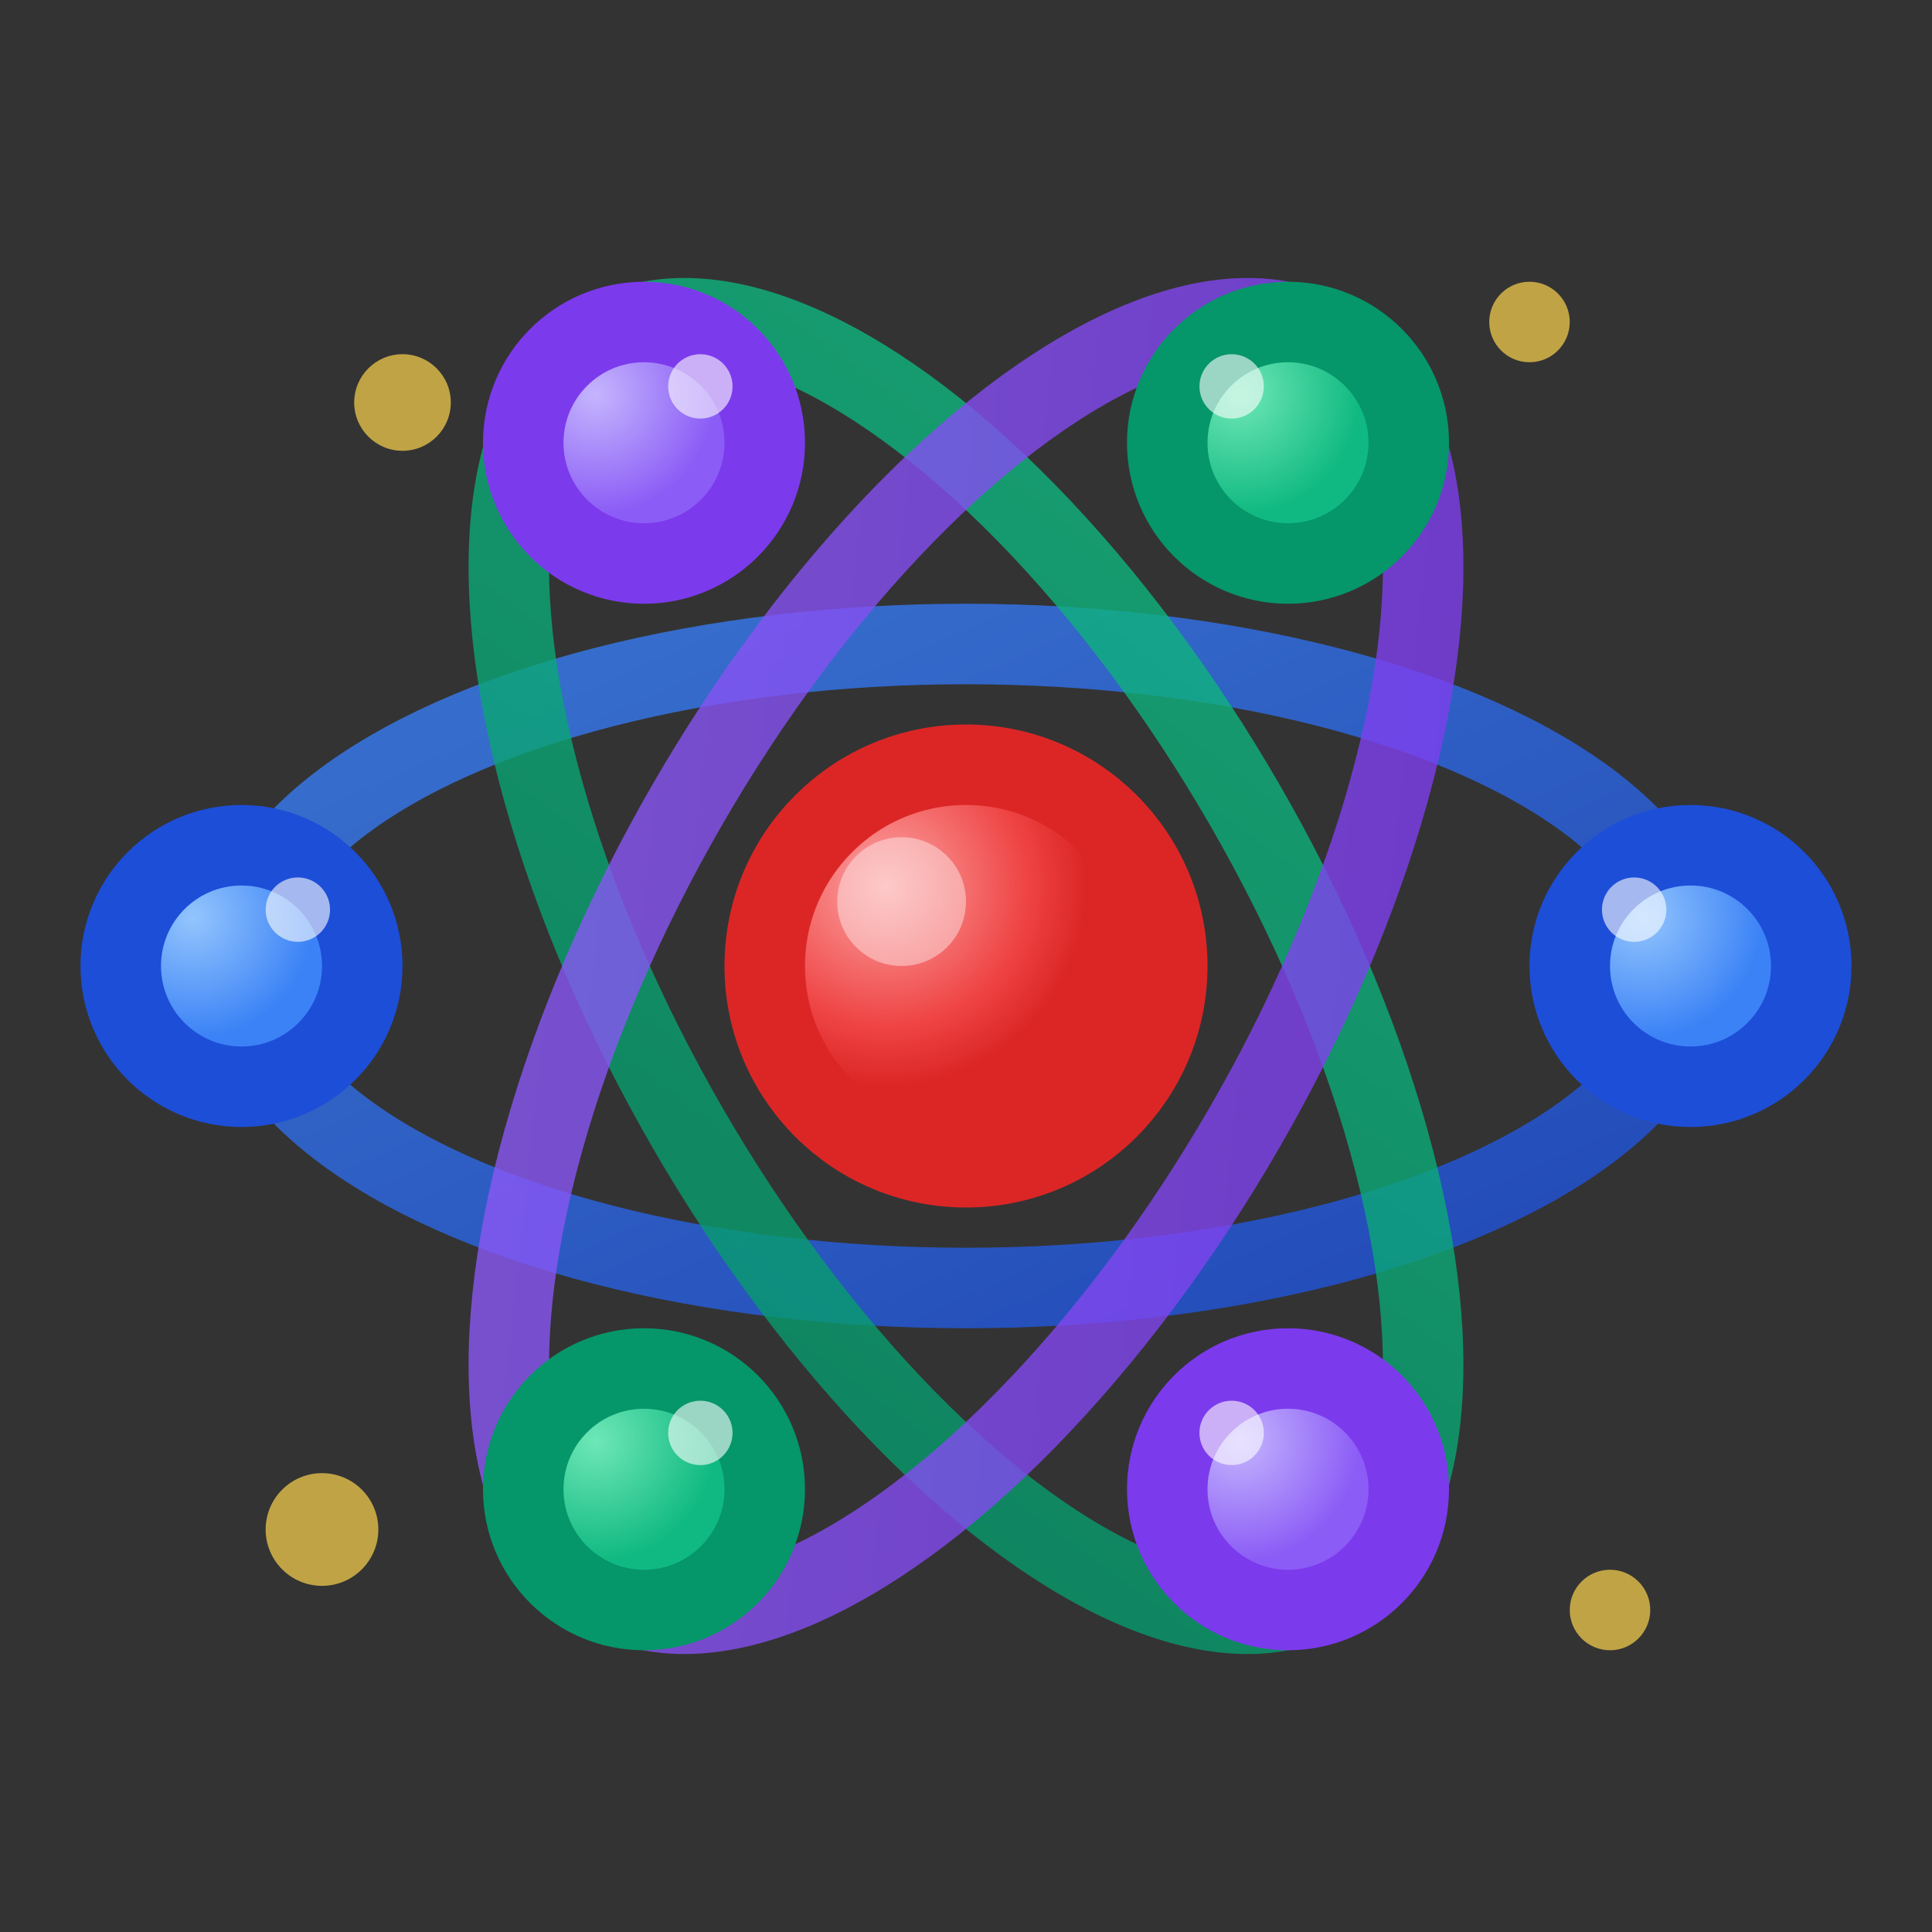
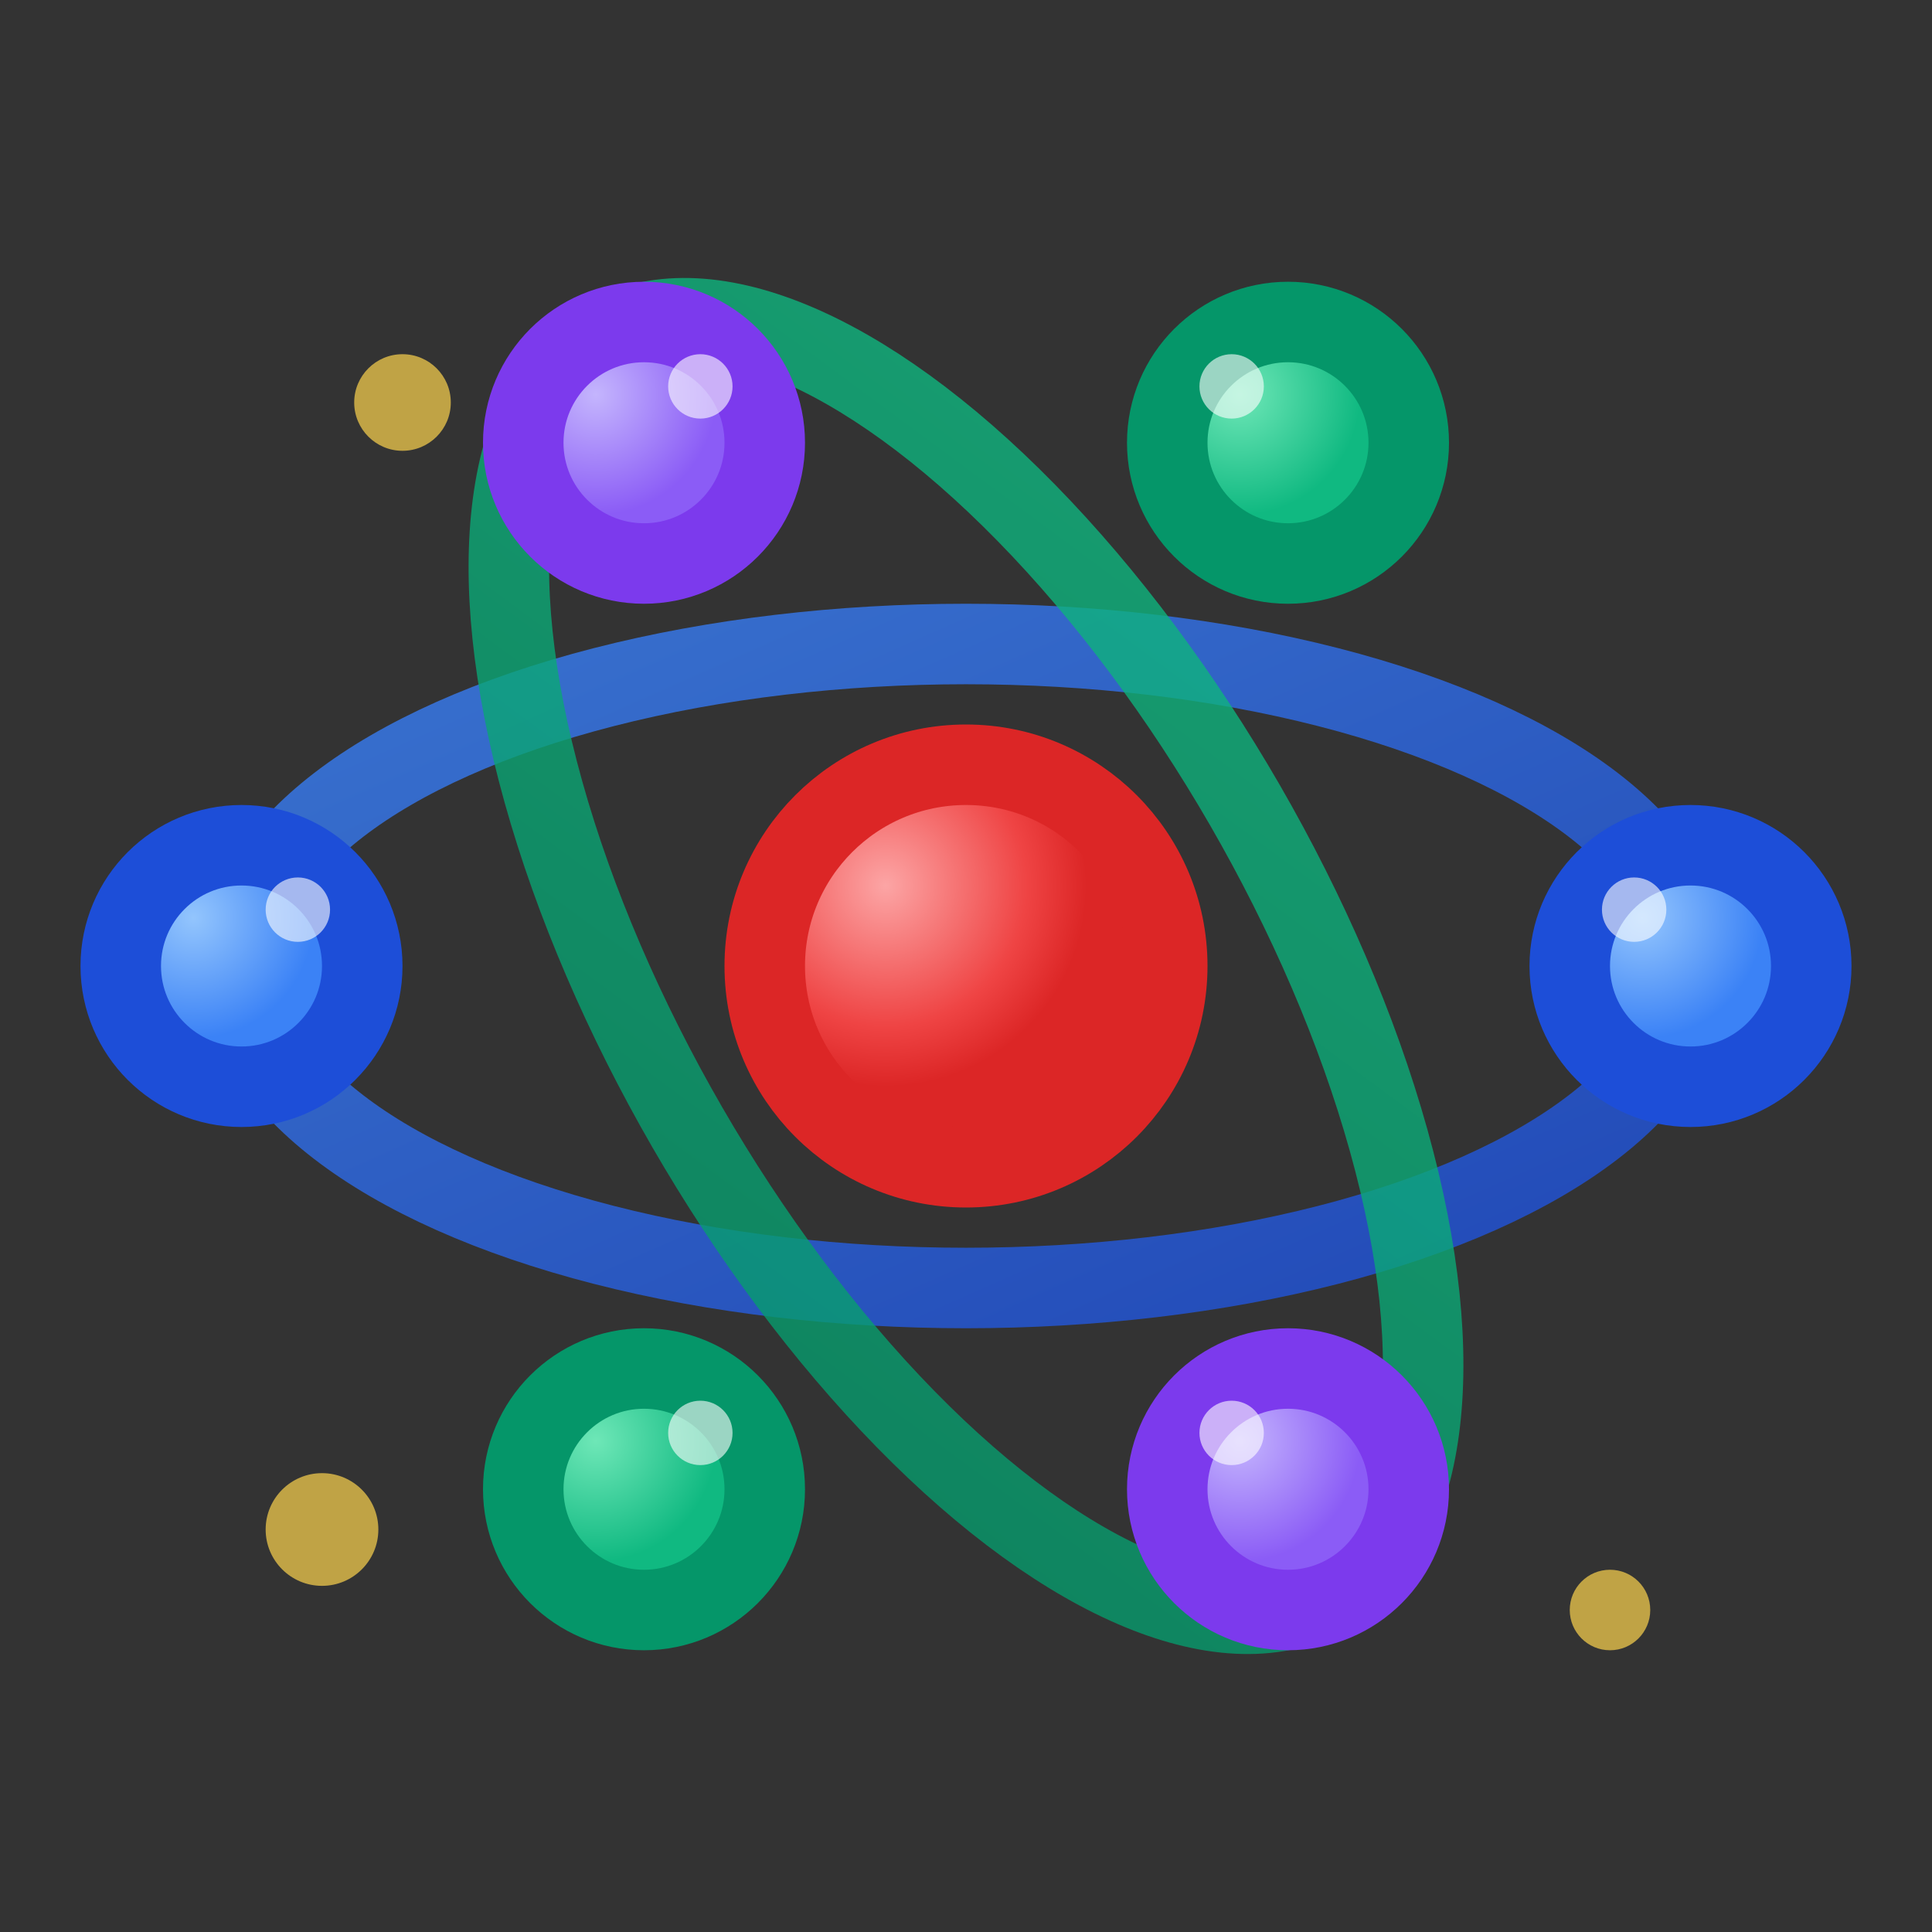
<svg xmlns="http://www.w3.org/2000/svg" width="24" height="24" viewBox="0 0 24 24" fill="none">
  <rect x="0" y="0" width="24" height="24" fill="#333333" stroke="none" />
  <circle cx="12" cy="12" r="2.5" fill="url(#nucleusGradient)" stroke="#DC2626" strokeWidth="1" />
-   <circle cx="11.2" cy="11.2" r="0.8" fill="#FFFFFF" opacity="0.4" />
  <g fill="none" strokeLinecap="round" strokeLinejoin="round">
    <ellipse cx="12" cy="12" rx="9" ry="4" stroke="url(#orbitGradient1)" strokeWidth="2" opacity="0.8" />
    <ellipse cx="12" cy="12" rx="9" ry="4" transform="rotate(60 12 12)" stroke="url(#orbitGradient2)" strokeWidth="2" opacity="0.8" />
-     <ellipse cx="12" cy="12" rx="9" ry="4" transform="rotate(-60 12 12)" stroke="url(#orbitGradient3)" strokeWidth="2" opacity="0.8" />
  </g>
  <g>
    <circle cx="21" cy="12" r="1.5" fill="url(#electronBlue)" stroke="#1D4ED8" strokeWidth="0.5" />
    <circle cx="3" cy="12" r="1.5" fill="url(#electronBlue)" stroke="#1D4ED8" strokeWidth="0.5" />
    <circle cx="16" cy="5.5" r="1.5" fill="url(#electronGreen)" stroke="#059669" strokeWidth="0.5" />
    <circle cx="8" cy="18.5" r="1.5" fill="url(#electronGreen)" stroke="#059669" strokeWidth="0.5" />
    <circle cx="16" cy="18.5" r="1.5" fill="url(#electronPurple)" stroke="#7C3AED" strokeWidth="0.5" />
    <circle cx="8" cy="5.5" r="1.5" fill="url(#electronPurple)" stroke="#7C3AED" strokeWidth="0.5" />
  </g>
  <g fill="#FFFFFF" opacity="0.6">
    <circle cx="20.3" cy="11.3" r="0.4" />
    <circle cx="3.7" cy="11.3" r="0.4" />
    <circle cx="15.3" cy="4.8" r="0.4" />
    <circle cx="8.7" cy="17.8" r="0.4" />
    <circle cx="15.3" cy="17.8" r="0.4" />
    <circle cx="8.7" cy="4.8" r="0.4" />
  </g>
  <defs>
    <radialGradient id="nucleusGradient" cx="30%" cy="30%">
      <stop offset="0%" style="stop-color:#FCA5A5;stop-opacity:1" />
      <stop offset="70%" style="stop-color:#EF4444;stop-opacity:1" />
      <stop offset="100%" style="stop-color:#DC2626;stop-opacity:1" />
    </radialGradient>
    <linearGradient id="orbitGradient1" x1="0%" y1="0%" x2="100%" y2="100%">
      <stop offset="0%" style="stop-color:#3B82F6;stop-opacity:1" />
      <stop offset="100%" style="stop-color:#1D4ED8;stop-opacity:1" />
    </linearGradient>
    <linearGradient id="orbitGradient2" x1="0%" y1="0%" x2="100%" y2="100%">
      <stop offset="0%" style="stop-color:#10B981;stop-opacity:1" />
      <stop offset="100%" style="stop-color:#059669;stop-opacity:1" />
    </linearGradient>
    <linearGradient id="orbitGradient3" x1="0%" y1="0%" x2="100%" y2="100%">
      <stop offset="0%" style="stop-color:#8B5CF6;stop-opacity:1" />
      <stop offset="100%" style="stop-color:#7C3AED;stop-opacity:1" />
    </linearGradient>
    <radialGradient id="electronBlue" cx="30%" cy="30%">
      <stop offset="0%" style="stop-color:#93C5FD;stop-opacity:1" />
      <stop offset="100%" style="stop-color:#3B82F6;stop-opacity:1" />
    </radialGradient>
    <radialGradient id="electronGreen" cx="30%" cy="30%">
      <stop offset="0%" style="stop-color:#6EE7B7;stop-opacity:1" />
      <stop offset="100%" style="stop-color:#10B981;stop-opacity:1" />
    </radialGradient>
    <radialGradient id="electronPurple" cx="30%" cy="30%">
      <stop offset="0%" style="stop-color:#C4B5FD;stop-opacity:1" />
      <stop offset="100%" style="stop-color:#8B5CF6;stop-opacity:1" />
    </radialGradient>
  </defs>
  <g fill="#FCD34D" opacity="0.7">
    <circle cx="5" cy="5" r="0.6" />
-     <circle cx="19" cy="4" r="0.5" />
    <circle cx="4" cy="19" r="0.7" />
    <circle cx="20" cy="20" r="0.5" />
  </g>
</svg>